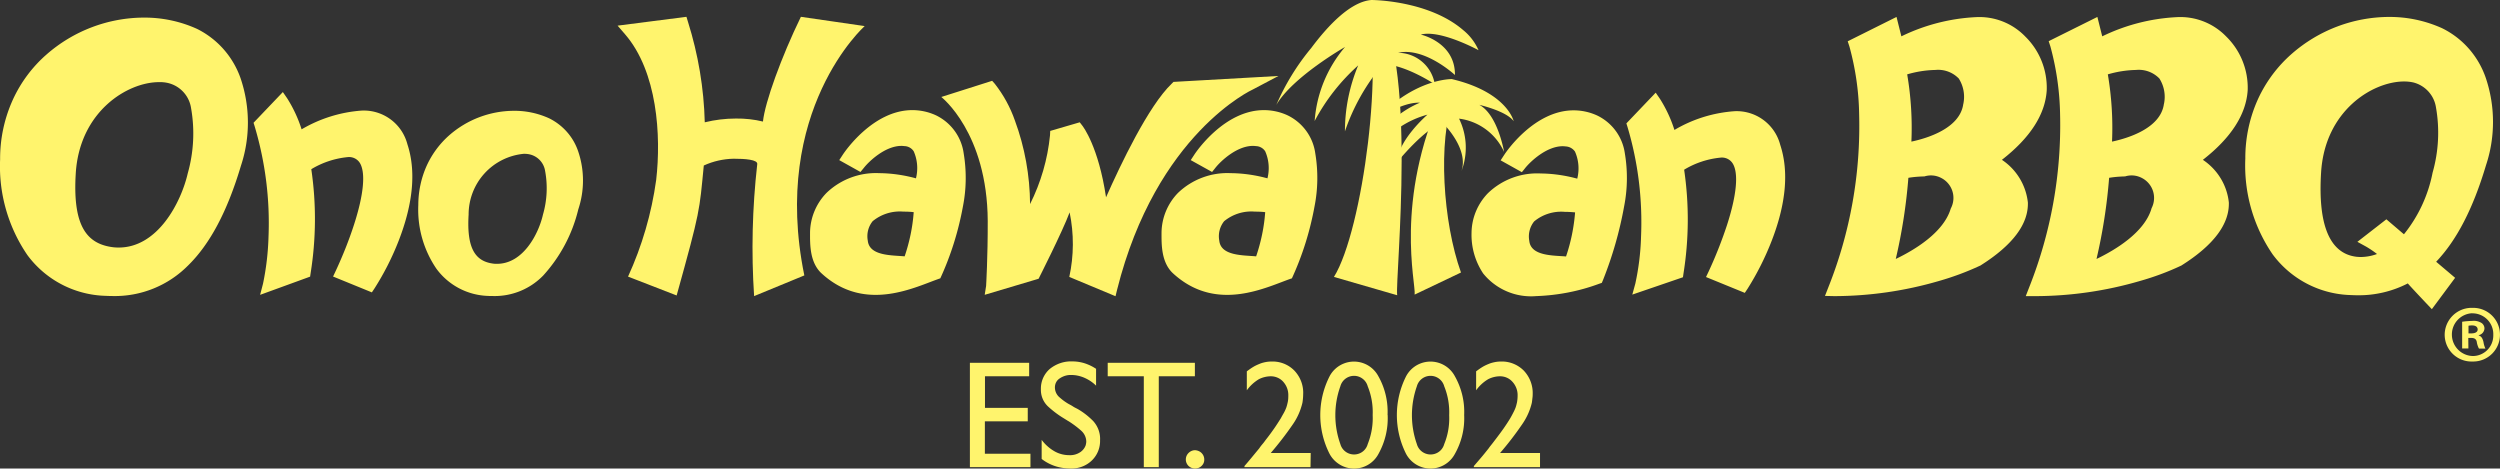
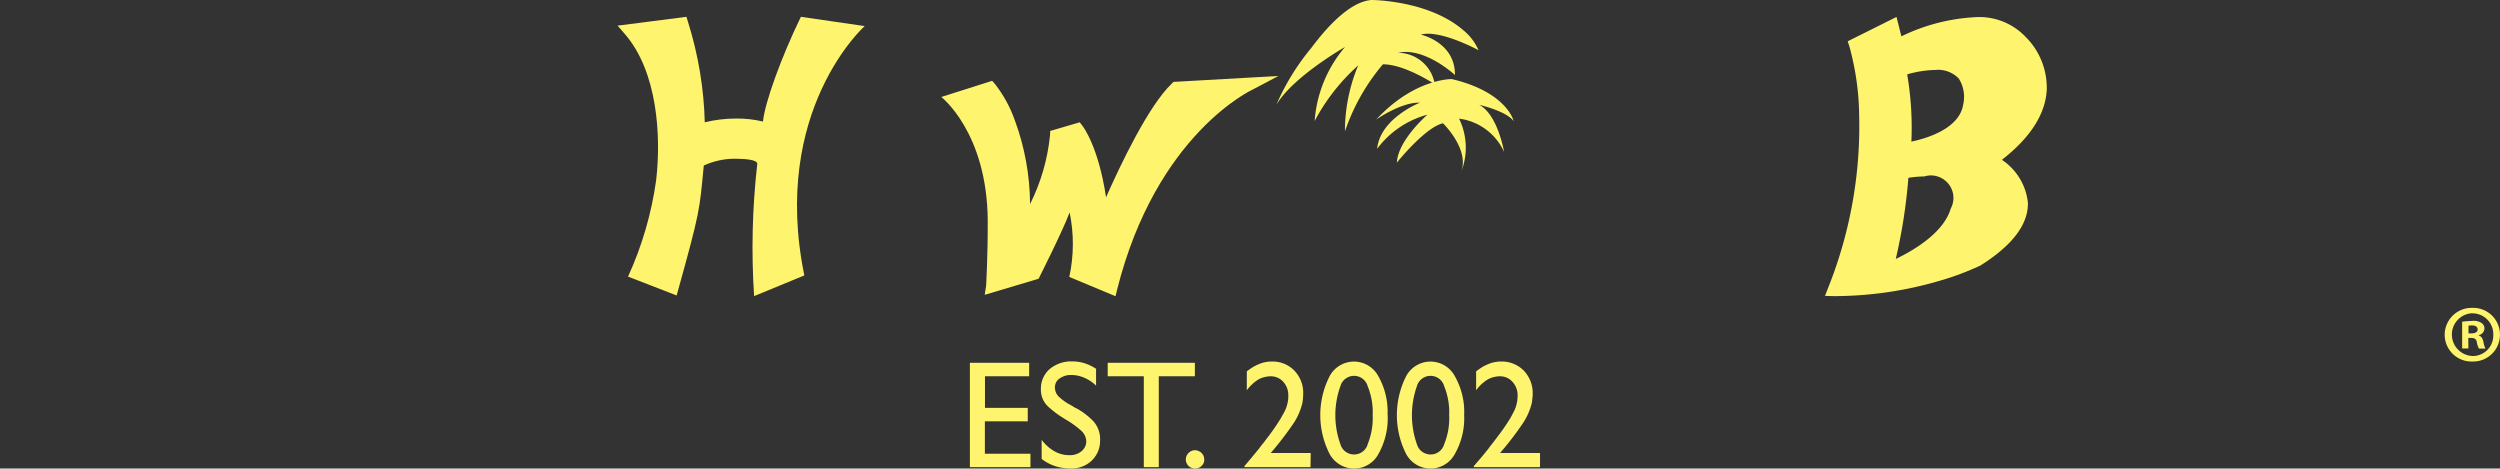
<svg xmlns="http://www.w3.org/2000/svg" version="1.1" id="Layer_1" x="0" y="0" viewBox="0 0 232.01 43.48" xml:space="preserve">
  <rect x="0" y="0" width="232.01" height="43.48" fill="#333333" stroke="none" />
  <style>.st0,.st1{fill:#fff46d}.st1{fill-rule:evenodd;clip-rule:evenodd}</style>
  <path class="st0" d="M5.51 1.37h-4.1V4.3h3.97v1.25H1.4v3.01h4.23V9.8H.01V.12h5.5v1.25zm6.21-.7v1.57c-.34-.34-.75-.6-1.2-.78-.34-.13-.71-.21-1.08-.21-.39-.02-.78.1-1.1.32-.28.18-.44.49-.44.83 0 .34.14.66.39.89.29.26.61.5.96.69.12.06.24.13.36.21s.26.14.39.21c.53.3 1.01.68 1.44 1.11.45.49.69 1.14.65 1.8.02.71-.26 1.39-.77 1.88-.52.5-1.23.76-1.95.74-.49 0-.98-.07-1.44-.22-.45-.15-.88-.37-1.26-.67V7.27c.32.43.72.79 1.19 1.06.42.24.89.36 1.37.36.37.02.73-.08 1.04-.29.23-.16.4-.38.49-.64.01-.05.02-.1.03-.14.01-.05.01-.1.02-.14.01-.41-.17-.8-.48-1.07-.36-.32-.74-.6-1.13-.85-.09-.05-.17-.1-.25-.15l-.24-.15c-.52-.31-1-.68-1.45-1.09a2.1 2.1 0 01-.66-1.6c-.02-.7.27-1.39.81-1.87.6-.49 1.36-.75 2.14-.71.37 0 .74.06 1.1.17.37.12.73.29 1.06.51h.01zm9.17.7h-3.35V9.8h-1.39V1.37H12.8V.12h8.09v1.25zm.62 7.12c.16.16.25.37.25.6.01.23-.08.44-.25.6-.16.16-.38.24-.61.24-.22 0-.44-.09-.6-.24a.84.84 0 01-.25-.6c0-.23.09-.44.25-.6.16-.16.37-.26.6-.26.23.01.45.1.61.26zM31.62 9.8h-6.13v-.1c.21-.24.43-.5.66-.78l.71-.86c.1-.15.21-.29.33-.43s.22-.29.33-.43c.26-.33.5-.66.73-.99s.43-.65.62-.95c.1-.19.2-.36.29-.52.08-.15.15-.3.21-.46.06-.17.1-.34.14-.52.04-.19.05-.38.05-.58.02-.48-.15-.94-.47-1.3-.3-.34-.74-.52-1.19-.51-.37.01-.74.1-1.07.27a3.8 3.8 0 00-1.12 1.03V.91c.19-.14.38-.28.58-.4.18-.11.37-.2.57-.28.18-.08.36-.13.55-.17.19-.04.39-.06.58-.06.8-.03 1.57.27 2.13.84.56.59.86 1.38.82 2.19a5.355 5.355 0 01-.07.8c-.17.72-.47 1.4-.89 2-.63.92-1.32 1.81-2.05 2.66h3.71l-.02 1.31zm7.16-4.84c.06 1.26-.24 2.51-.85 3.61a2.562 2.562 0 01-3.46 1.07c-.47-.25-.84-.62-1.08-1.07a7.944 7.944 0 010-7.2 2.562 2.562 0 014.53 0c.62 1.1.91 2.35.85 3.61v-.02zm-1.39 0a6.36 6.36 0 00-.46-2.66 1.316 1.316 0 00-2.54 0 7.956 7.956 0 000 5.36c.19.7.92 1.11 1.62.92.45-.12.8-.47.92-.92.34-.85.5-1.76.46-2.68v-.02zm8.49 0c.06 1.26-.24 2.51-.86 3.61a2.561 2.561 0 01-3.47 1.06c-.45-.24-.82-.61-1.06-1.06a8.006 8.006 0 010-7.2 2.562 2.562 0 014.53 0c.62 1.1.92 2.35.86 3.61v-.02zm-1.39 0a6.36 6.36 0 00-.46-2.66 1.316 1.316 0 00-2.54 0 8.078 8.078 0 000 5.36c.19.7.92 1.11 1.62.92.45-.12.8-.47.92-.92.35-.85.5-1.76.46-2.68v-.02zm8.43 4.84h-6.14v-.1c.21-.24.43-.5.67-.78s.47-.57.7-.86c.1-.15.22-.29.33-.43s.22-.29.33-.43c.25-.33.5-.66.73-.99s.44-.65.62-.95c.11-.19.2-.36.28-.52.08-.15.15-.3.21-.46.06-.17.1-.34.14-.52.03-.19.05-.38.05-.58.02-.48-.16-.95-.48-1.3-.3-.34-.73-.52-1.19-.51-.37.01-.73.1-1.06.27-.44.26-.82.61-1.12 1.03V.91c.19-.14.38-.28.58-.4.18-.11.37-.2.57-.28.18-.08.37-.13.56-.17.19-.04.39-.06.58-.06.8-.03 1.57.28 2.13.84.56.59.86 1.38.83 2.19 0 .13-.01.27-.03.4-.01.13-.03.27-.05.4-.17.72-.48 1.4-.9 2-.63.92-1.31 1.81-2.05 2.66h3.71V9.8z" transform="translate(90 33.551)" />
  <path class="st0" d="M2.58 0a2.484 2.484 0 012.53 2.45 2.484 2.484 0 01-2.45 2.53h-.1a2.492 2.492 0 01-2.58-2.4A2.509 2.509 0 012.4 0h.18zm-.03.5C1.46.54.6 1.46.65 2.56a1.99 1.99 0 001.94 1.91 1.9 1.9 0 001.9-1.9v-.06c.04-1.07-.8-1.96-1.86-2h-.08zm-.37 3.27H1.6V1.29c.32-.05.64-.07.96-.08.3-.03.59.04.85.2.17.12.27.32.26.53-.03.29-.24.54-.53.59v.03c.24.08.36.27.44.61.03.21.09.41.18.61h-.6c-.1-.19-.17-.4-.2-.61-.05-.26-.2-.38-.52-.38h-.27l.01.98zm.01-1.4h.27c.32 0 .58-.11.58-.36 0-.23-.17-.38-.53-.38-.11 0-.21.01-.32.03v.71z" transform="translate(226.897 28.57)" />
-   <path class="st0" d="M24.41 24.69c.3-1.44.47-2.9.51-4.37.14-3.46-.3-6.92-1.29-10.24l-.1-.32 2.72-2.85.4.58c.57.9 1.02 1.87 1.34 2.88 1.7-1 3.61-1.6 5.58-1.74a4.18 4.18 0 014.24 3.13c.81 2.46.54 5.46-.8 8.92a25.22 25.22 0 01-2.24 4.43l-.26.39-3.6-1.47.26-.55c.64-1.38 1.21-2.8 1.68-4.25.91-2.81 1.1-4.85.54-5.75a1.18 1.18 0 00-1.14-.53c-1.19.12-2.34.5-3.36 1.12.47 3.19.45 6.44-.06 9.63l-.05.34-4.64 1.69.27-1.04zm-13.98 1.15c-.22 0-.45-.01-.68-.02a9.335 9.335 0 01-7.2-3.77 14.575 14.575 0 01-2.54-8.89c-.01-1.93.4-3.83 1.2-5.58C1.94 6 2.99 4.59 4.3 3.44 6.8 1.24 10.02.01 13.36 0c1.7-.01 3.39.35 4.93 1.05 1.91.95 3.36 2.61 4.05 4.62.88 2.62.89 5.46.02 8.08-1.26 4.23-2.87 7.27-4.92 9.27a9.572 9.572 0 01-7.01 2.82zm4.32-19.85c-2.9 0-7.37 2.7-7.72 8.48-.3 4.91 1.04 6.57 3.54 6.85.13.01.26.02.39.02 3.71.04 5.86-4.26 6.46-6.87.56-1.98.67-4.06.31-6.08a2.824 2.824 0 00-2.06-2.3c-.31-.08-.62-.11-.92-.1m31 19.85c-.15 0-.3 0-.45-.01-1.9-.06-3.66-.98-4.79-2.51a9.722 9.722 0 01-1.69-5.91c0-1.28.27-2.55.8-3.71a8.436 8.436 0 012.05-2.76 9.156 9.156 0 016.02-2.29 7.74 7.74 0 013.28.7c1.27.63 2.24 1.73 2.69 3.07.59 1.74.59 3.63.01 5.37-.55 2.3-1.68 4.42-3.27 6.16a6.283 6.283 0 01-4.65 1.89zm2.87-13.2a5.653 5.653 0 00-5.13 5.64c-.2 3.26.69 4.37 2.35 4.56.08.01.17.01.26.01 2.47.02 3.9-2.83 4.29-4.57.38-1.31.45-2.7.2-4.04-.11-.74-.65-1.34-1.37-1.53-.19-.05-.4-.07-.6-.07" transform="translate(0 1.633)" />
  <path class="st0" d="M.01 25.89l.32-.82c2.03-5.1 3-10.56 2.85-16.05-.03-2.12-.34-4.23-.9-6.27l-.16-.49L6.65 0l.45 1.8C9.25.75 11.6.14 14 .02c1.72-.1 3.4.56 4.6 1.8a6.656 6.656 0 011.99 4.97c-.13 2.25-1.53 4.42-4.16 6.47 1.35.9 2.23 2.34 2.41 3.96.06 2-1.41 3.96-4.39 5.84l-.03.02-.03.01a25.75 25.75 0 01-3.82 1.42c-3.15.92-6.41 1.39-9.69 1.4l-.87-.02zm7.74-10.96c-.2 2.54-.59 5.05-1.17 7.53 1.63-.78 4.43-2.41 5.1-4.67l.01-.02.01-.02a2.08 2.08 0 00-.91-2.81c-.48-.25-1.03-.3-1.55-.14-.5.01-1 .05-1.49.13m-.11-9.6c.35 2.06.48 4.15.39 6.24 1.43-.3 4.48-1.21 4.81-3.46v-.02l.01-.02c.17-.81.02-1.65-.42-2.35a2.66 2.66 0 00-2.18-.8c-.89.02-1.77.16-2.61.41" transform="translate(169.355 1.572)" />
-   <path class="st0" d="M18.65 25.89l.32-.82a40.742 40.742 0 002.86-16 25.59 25.59 0 00-.9-6.33l-.16-.49.46-.23L25.29 0l.45 1.8A17.85 17.85 0 0132.65.02c1.72-.1 3.4.56 4.6 1.8a6.656 6.656 0 011.99 4.97c-.14 2.25-1.53 4.42-4.16 6.47 1.35.9 2.24 2.34 2.41 3.96.06 2-1.41 3.96-4.39 5.84l-.03.02-.03.01c-1.23.58-2.51 1.05-3.82 1.42-3.15.92-6.41 1.39-9.69 1.4h-.88zm7.73-10.96c-.2 2.54-.59 5.05-1.17 7.53 1.63-.78 4.43-2.41 5.1-4.67v-.02l.01-.02a2.08 2.08 0 00-.91-2.81c-.48-.25-1.03-.3-1.55-.14-.49.01-.99.05-1.48.13m-.12-9.6c.35 2.06.48 4.15.39 6.24 1.42-.3 4.48-1.21 4.81-3.46v-.02l.01-.02c.17-.81.02-1.65-.42-2.35a2.66 2.66 0 00-2.18-.8c-.89.02-1.77.16-2.61.41m27.84 19.4a9.93 9.93 0 01-4.66 1.1c-.22 0-.45-.01-.68-.02a9.335 9.335 0 01-7.2-3.77 14.575 14.575 0 01-2.54-8.89c-.01-1.93.4-3.83 1.2-5.58a12.52 12.52 0 013.09-4.13c2.5-2.2 5.72-3.43 9.05-3.44 1.7-.01 3.38.35 4.93 1.05 1.91.94 3.36 2.6 4.05 4.62.88 2.62.89 5.46.02 8.08-1.2 4.03-2.72 6.97-4.63 8.97l1.76 1.49-2.16 2.91s-1.93-2.03-2.23-2.39zm-.35-18.74c-2.9 0-7.36 2.69-7.7 8.47-.3 4.9.82 7.52 3.31 7.8.13.01.26.02.39.02.51-.01 1.01-.1 1.49-.28-.32-.25-.66-.48-1.02-.69l-.8-.44.72-.56 1.97-1.53 1.63 1.39c1.34-1.66 2.25-3.62 2.66-5.72.56-1.97.67-4.05.31-6.07-.17-1.1-.98-2-2.06-2.29-.29-.07-.59-.1-.9-.1" transform="translate(169.355 1.572)" />
-   <path class="st0" d="M85.26 27.48a5.71 5.71 0 01-4.92-2.1 6.447 6.447 0 01-1.08-3.76c.01-1.38.56-2.7 1.52-3.69a6.574 6.574 0 014.91-1.83c1.14.01 2.28.18 3.38.48.21-.84.14-1.72-.21-2.51-.19-.28-.51-.46-.85-.48-.1-.01-.19-.02-.29-.02-1.52 0-3.02 1.45-3.47 2.01l-.32.4-1.97-1.1.36-.55c.11-.17 2.74-4.09 6.41-4.09.75 0 1.49.16 2.17.47 1.41.67 2.38 2 2.59 3.54.27 1.62.25 3.28-.07 4.9-.42 2.34-1.08 4.63-1.96 6.84l-.11.26-.26.09c-1.86.69-3.83 1.07-5.83 1.14zm2.66-7.82c-1.03-.09-2.06.23-2.85.89-.41.51-.57 1.17-.45 1.81.15 1.41 2.21 1.34 3.41 1.44.45-1.32.73-2.7.84-4.09-.32-.03-.64-.05-.95-.05m6.54 6.66c.31-1.43.49-2.88.53-4.34.15-3.45-.27-6.9-1.26-10.21l-.1-.32 2.72-2.85.4.58c.57.9 1.02 1.87 1.34 2.88 1.7-1.01 3.61-1.6 5.58-1.74a4.18 4.18 0 014.24 3.13c.81 2.46.54 5.46-.8 8.91a25.88 25.88 0 01-2.23 4.43l-.26.39-3.6-1.47.26-.55c.64-1.38 1.2-2.8 1.68-4.25.91-2.81 1.1-4.85.53-5.75a1.18 1.18 0 00-1.14-.53c-1.19.12-2.34.5-3.36 1.12.47 3.19.45 6.44-.06 9.63l-.05.35-4.7 1.61.28-1.02zm-75.51-.94c-1.12-1.02-1.08-2.72-1.08-3.77.01-1.38.56-2.71 1.52-3.7a6.62 6.62 0 014.92-1.84c1.15.01 2.29.18 3.39.48.21-.84.14-1.72-.21-2.51a1.06 1.06 0 00-.85-.48c-.1-.01-.19-.02-.29-.02-1.52 0-3.02 1.45-3.47 2.02l-.33.4-1.97-1.1.36-.55c.11-.16 2.74-4.09 6.42-4.09.75 0 1.49.16 2.17.47 1.41.67 2.39 2 2.6 3.55.27 1.63.25 3.29-.07 4.91-.42 2.31-1.12 4.55-2.1 6.68-2.24.75-6.93 3.28-11.01-.45zm7.59-5.74a3.96 3.96 0 00-2.86.89c-.41.51-.57 1.17-.45 1.81.15 1.42 2.22 1.34 3.42 1.45.45-1.33.74-2.7.84-4.1-.31-.04-.63-.05-.95-.05m25.03 5.74c-1.12-1.02-1.08-2.72-1.08-3.77.01-1.38.56-2.71 1.52-3.7a6.62 6.62 0 014.92-1.84c1.15.01 2.29.18 3.39.48.21-.84.14-1.72-.21-2.51a1.06 1.06 0 00-.85-.48c-.1-.01-.19-.02-.29-.02-1.52 0-3.02 1.45-3.47 2.02l-.32.4-1.98-1.1.36-.55c.11-.16 2.74-4.09 6.43-4.09.75 0 1.49.16 2.17.47 1.41.67 2.39 2 2.6 3.55.27 1.63.25 3.29-.07 4.91-.42 2.31-1.12 4.55-2.1 6.68-2.25.75-6.94 3.28-11.02-.45zm7.59-5.74a3.96 3.96 0 00-2.86.89c-.41.51-.57 1.17-.45 1.81.15 1.42 2.22 1.34 3.42 1.45.45-1.33.74-2.7.84-4.1-.31-.04-.63-.05-.95-.05" transform="translate(57.305)" />
  <path class="st0" d="M41.93 25.7c.43-1.97.44-4.01.03-5.99-.66 1.78-2.88 6.16-2.88 6.16l-5 1.49.13-.83c0-.03.16-2.63.15-6.02C34.32 12.3 30.05 9 30.05 9l4.72-1.5.25.28c.8 1.02 1.43 2.17 1.86 3.4.92 2.49 1.39 5.11 1.41 7.76 1-2 1.63-4.16 1.85-6.38l.02-.41 2.74-.8.24.31c.07.09 1.5 1.95 2.2 6.65 1.33-3 3.93-8.48 6.1-10.55l.16-.16 9.74-.55-2.35 1.24c-.03.01-8.99 4.09-12.63 18.62l-.14.58-4.29-1.79zM12.97 15.24c.07-.43-1.14-.51-2.19-.51-.96.02-1.9.23-2.77.63-.42 4.29-.3 4.08-2.52 12.06L.98 25.67c1.3-2.84 2.18-5.86 2.61-8.96.48-4.14.1-10.07-2.88-13.52l-.7-.81 6.39-.82.14.46c.95 3.02 1.48 6.16 1.56 9.33.94-.23 1.91-.35 2.89-.35.85-.01 1.69.08 2.51.28.18-1.77 1.7-5.98 3.52-9.72l5.92.86s-8.74 7.8-5.6 23.14l-4.66 1.92c-.27-4.08-.17-8.18.29-12.24z" transform="translate(57.305)" />
-   <path class="st1" d="M66.49 25.7c2.68-4.3 4.79-20.43 2.85-25.23l.83-.37c4.24 4.78 1.97 25.77 2.19 27.3l-5.87-1.7zm11.79-.41c-1.68-4.7-2.16-12.16-.7-16.19l-1.04-.33c-4.47 9.89-2.43 17.49-2.56 18.57l4.3-2.05z" transform="translate(57.305)" />
  <path class="st1" d="M77.43 7.34s-3.46-.08-7.02 3.76c0 0 2.32-1.64 4.06-1.57 0 0-3.69 1.44-3.97 4.28a8.616 8.616 0 014.67-3.17s-2.73 2.35-2.84 4.45c0 0 2.64-3.29 4.28-3.65 0 0 2.43 2.35 1.71 4.45a6.1 6.1 0 00-.22-4.88 5.32 5.32 0 014.18 3.09s-.57-3.44-2.3-4.37c0 0 2.54.58 3.19 1.52.01.01-.59-2.69-5.74-3.91z" transform="translate(57.305)" />
  <path class="st0" d="M77.72 6.96c.03-3.05-3.17-3.75-3.17-3.75 1.81-.49 5.36 1.45 5.36 1.45-.32-.73-.81-1.37-1.43-1.87C75.23 0 69.97 0 69.97 0 68.06.15 66 2.29 64.38 4.46c-1.33 1.6-2.42 3.38-3.24 5.28 1.51-2.6 6.38-5.38 6.38-5.38a11.876 11.876 0 00-2.82 6.87c1.03-1.95 2.4-3.69 4.04-5.16-.81 1.94-1.23 4.02-1.23 6.12a19.26 19.26 0 013.52-6.22c2.01-.02 4.82 1.85 4.82 1.85a3.477 3.477 0 00-3.41-2.92c2.46-.56 5.28 2.06 5.28 2.06z" transform="translate(57.305)" />
</svg>